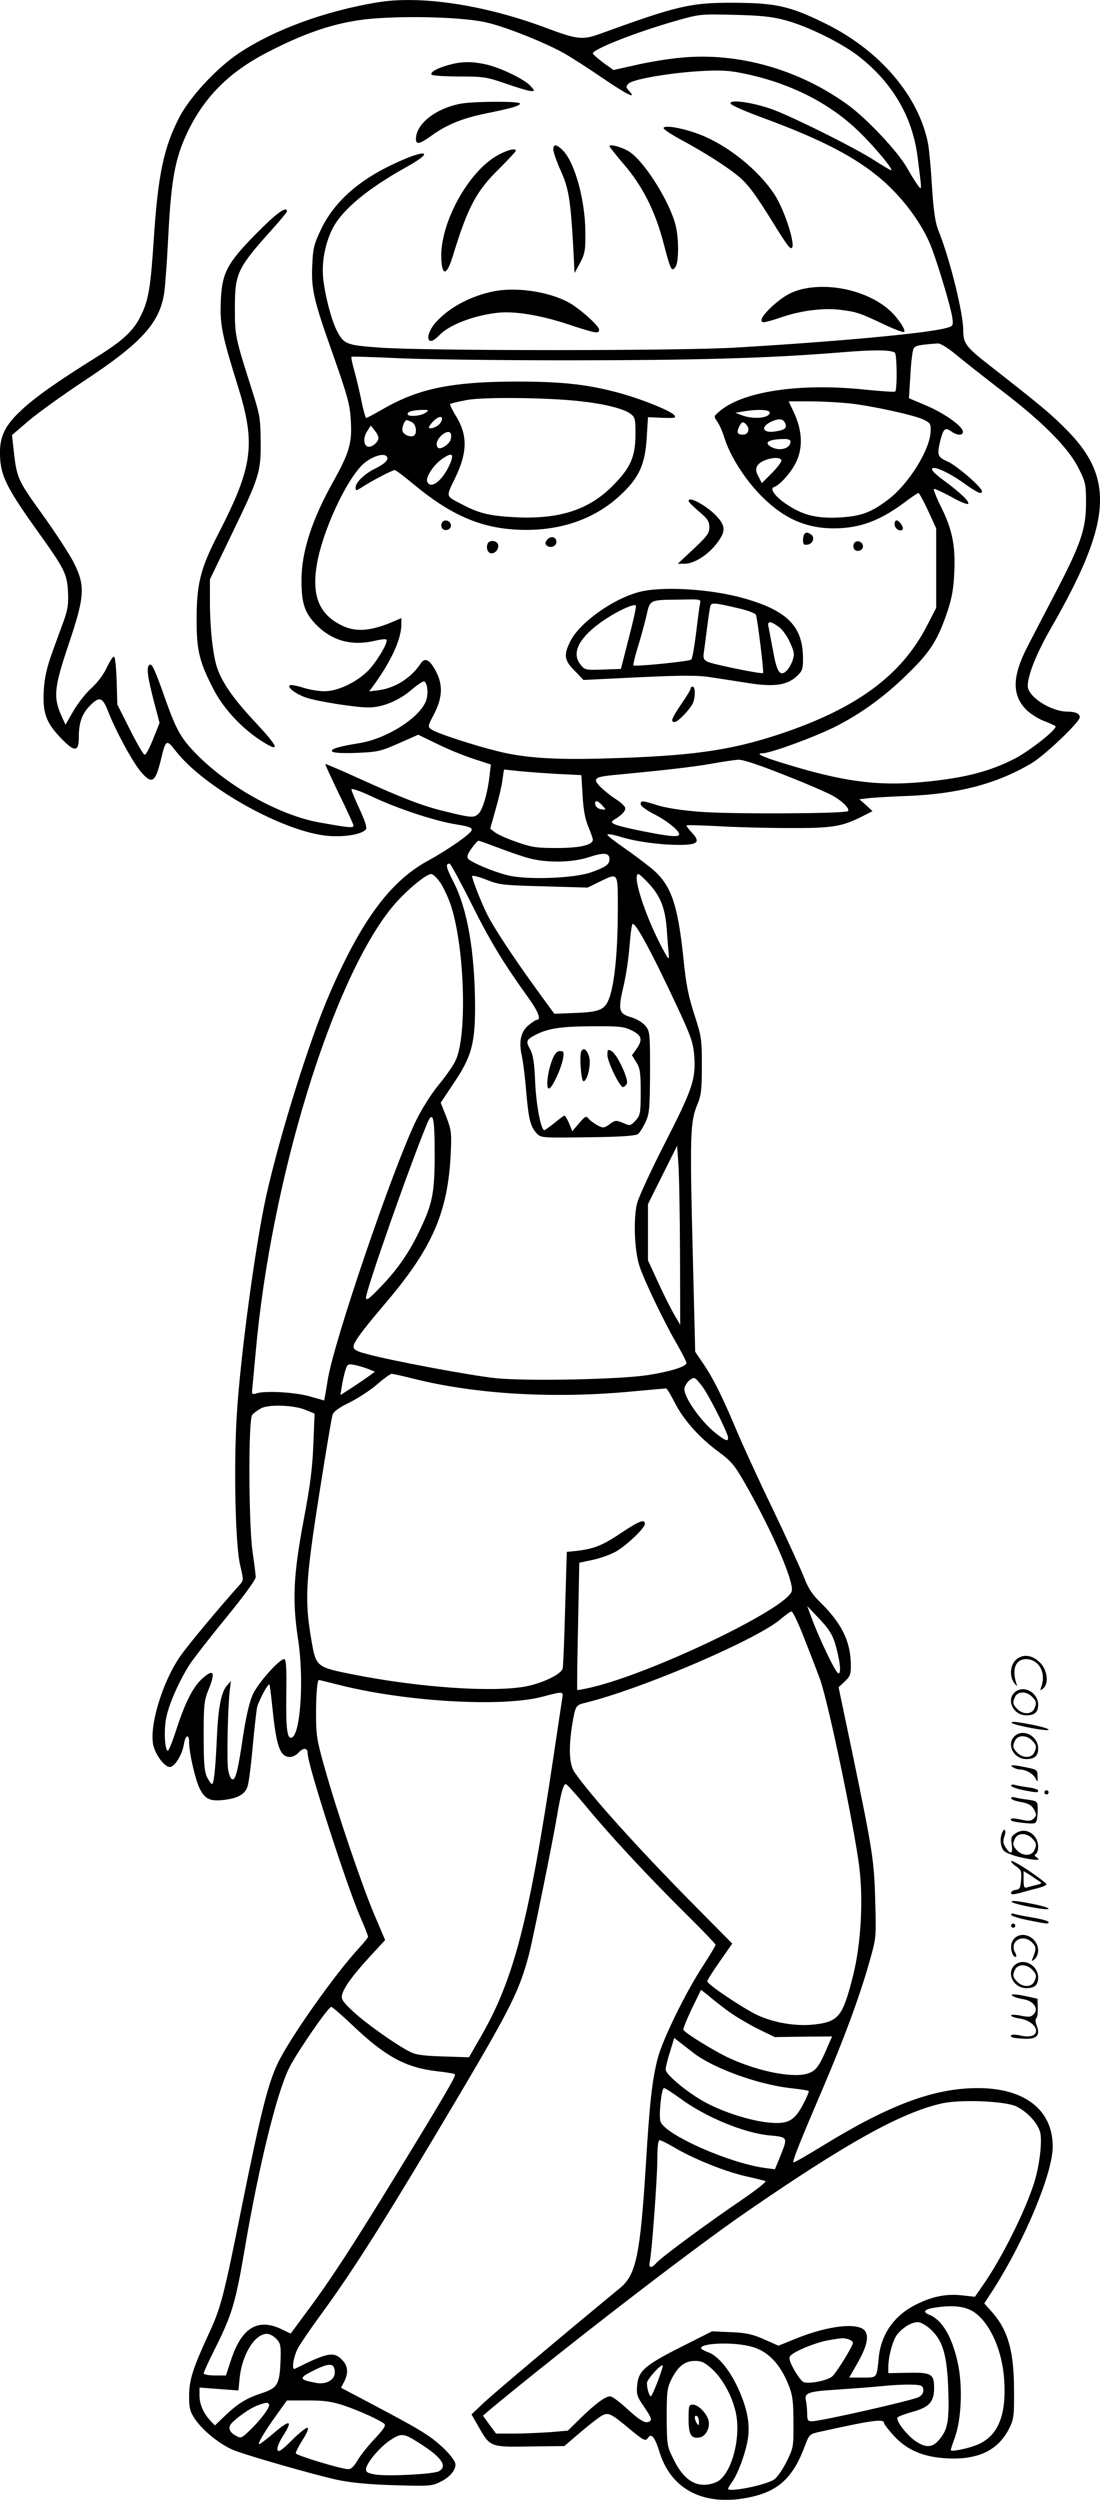
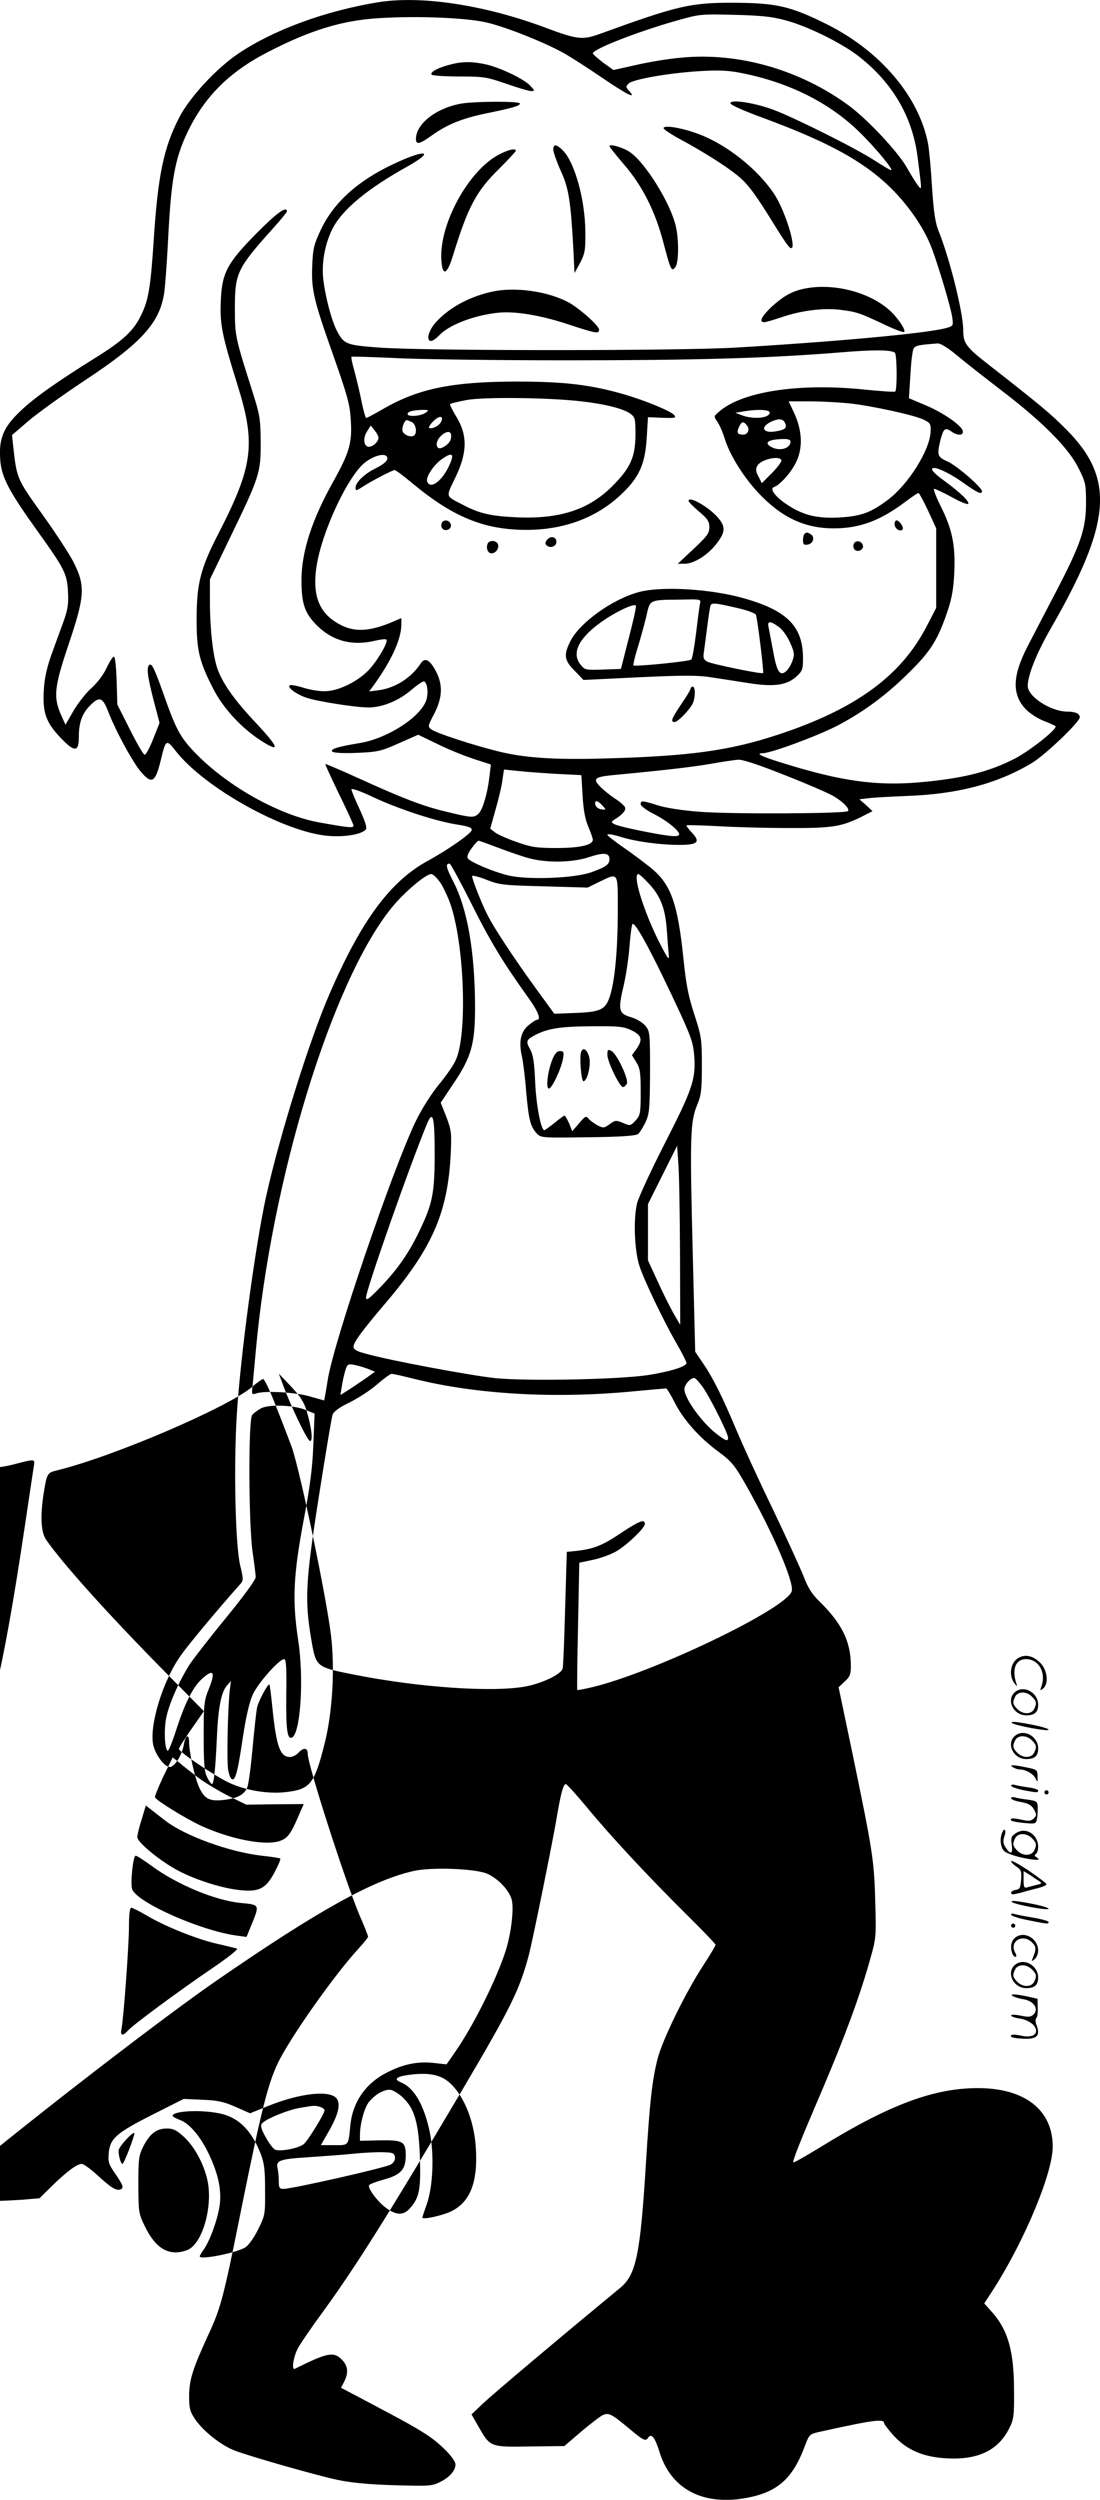
<svg xmlns="http://www.w3.org/2000/svg" version="1.0" viewBox="0 0 528.588 1200.438" preserveAspectRatio="xMidYMid meet">
  <g transform="translate(-0.127,1200.728) scale(0.1,-0.1)" fill="#000000" stroke="none">
-     <path d="M1815 11996 c-253 -42 -498 -132 -667 -245 -107 -72 -234 -209 -285 -307 -75 -145 -103 -278 -123 -589 -15 -228 -25 -289 -61 -362 -35 -73 -85 -120 -213 -200 -196 -122 -304 -199 -369 -262 -82 -78 -103 -134 -94 -239 8 -81 43 -146 179 -336 130 -181 142 -205 146 -292 3 -56 -1 -84 -21 -140 -14 -38 -40 -109 -58 -159 -22 -61 -34 -115 -37 -168 -7 -110 9 -157 78 -230 69 -73 90 -73 90 0 0 69 15 112 52 150 46 48 62 43 88 -24 39 -100 120 -248 160 -294 50 -58 67 -49 92 50 26 109 28 110 72 54 138 -179 528 -395 738 -410 79 -6 158 8 177 31 7 8 -3 39 -29 96 -22 47 -40 90 -40 97 0 6 45 -9 103 -37 124 -58 301 -116 403 -132 57 -9 74 -15 72 -27 -3 -17 -113 -94 -212 -148 -180 -99 -318 -285 -471 -638 -96 -220 -239 -677 -305 -973 -52 -238 -124 -769 -141 -1051 -15 -245 -7 -620 16 -719 17 -71 17 -74 -2 -95 -95 -106 -245 -285 -284 -341 -88 -124 -154 -346 -130 -434 15 -53 61 -108 84 -99 24 9 55 63 62 109 8 45 25 51 25 8 0 -50 30 -181 51 -222 26 -51 50 -62 118 -54 64 8 98 26 111 62 6 14 17 98 25 187 8 89 18 176 21 192 6 32 53 119 60 113 2 -3 8 -51 14 -109 19 -189 37 -239 85 -239 12 0 30 9 40 20 25 27 45 25 45 -5 0 -53 183 -620 251 -780 22 -49 39 -94 39 -98 0 -4 -20 -29 -44 -55 -118 -128 -334 -434 -391 -555 -46 -97 -80 -232 -170 -677 -91 -454 -102 -495 -167 -634 -71 -155 -88 -209 -88 -286 0 -57 4 -73 28 -109 39 -58 126 -127 192 -152 77 -29 378 -115 491 -140 67 -14 146 -22 274 -26 170 -5 183 -4 222 16 45 22 73 55 73 83 0 25 -64 93 -130 138 -54 36 -96 60 -312 174 l-108 57 15 29 c22 42 18 77 -10 105 -40 41 -68 36 -227 -43 -17 -8 -7 58 15 99 13 24 67 103 121 176 156 215 309 457 662 1053 243 411 283 493 328 665 19 75 109 518 131 645 20 121 33 170 45 170 5 0 50 -50 100 -110 112 -136 293 -331 479 -515 78 -77 141 -143 141 -147 0 -4 -27 -49 -60 -100 -87 -133 -197 -360 -219 -448 -26 -102 -38 -210 -56 -505 -27 -435 -47 -531 -123 -594 -289 -238 -608 -507 -656 -552 l-59 -56 31 -54 c59 -104 57 -103 249 -100 l166 2 76 65 c42 36 89 72 104 81 33 17 43 12 140 -69 60 -50 71 -55 82 -38 16 25 33 4 55 -66 53 -174 199 -256 401 -225 162 26 238 90 299 255 20 53 22 55 73 66 262 58 307 63 307 40 0 -4 20 -30 44 -57 64 -71 144 -105 257 -111 152 -8 248 39 301 146 21 42 23 60 22 182 0 189 -30 291 -109 378 l-34 38 48 74 c149 235 281 553 281 679 0 176 -134 281 -360 281 -211 0 -425 -80 -749 -279 -73 -45 -135 -80 -137 -78 -6 6 31 98 144 362 101 237 175 437 222 604 32 113 32 114 27 290 -5 197 -13 243 -111 716 l-65 310 29 27 c25 23 30 34 30 75 0 116 -42 203 -149 308 -38 37 -57 67 -77 120 -15 38 -82 185 -149 325 -68 140 -146 311 -175 380 -66 157 -112 250 -160 320 l-38 56 -12 482 c-14 547 -12 623 21 702 20 48 23 72 23 190 0 128 -2 140 -36 245 -28 86 -40 144 -52 265 -28 269 -60 360 -155 438 -32 26 -92 71 -134 100 -42 29 -77 56 -77 61 0 5 26 1 59 -9 75 -24 193 -40 287 -40 89 0 103 14 59 60 -16 17 -27 32 -24 34 2 2 69 0 149 -4 80 -5 233 -9 341 -9 210 -1 254 6 354 56 l49 25 -31 29 -32 28 42 5 c23 3 107 8 187 11 244 9 431 58 598 157 63 37 232 198 232 221 0 17 -21 27 -59 27 -80 0 -191 72 -191 123 0 52 42 157 111 277 292 507 309 719 75 954 -75 76 -123 116 -379 316 -104 81 -117 100 -117 161 0 84 -64 341 -118 476 -16 38 -24 91 -32 211 -5 88 -14 182 -19 209 -44 229 -233 450 -495 578 -168 83 -237 98 -436 99 -210 1 -270 -13 -645 -149 -86 -31 -109 -28 -267 31 -293 109 -597 154 -803 120z m1960 -86 c103 -27 262 -105 346 -168 165 -126 263 -290 289 -484 22 -173 22 -166 2 -141 -9 12 -33 50 -52 84 -42 75 -186 229 -278 298 -236 174 -534 259 -811 231 -58 -5 -155 -21 -214 -35 l-108 -24 -50 36 c-27 21 -49 40 -49 44 0 20 212 103 395 155 119 34 121 34 285 30 127 -3 184 -9 245 -26z m-1430 -12 c95 -23 274 -95 364 -145 36 -20 120 -74 187 -120 121 -82 166 -104 129 -63 -17 19 -17 22 -3 36 20 21 203 52 348 60 88 5 134 3 197 -10 226 -45 419 -142 560 -279 74 -71 171 -187 156 -187 -4 0 -39 21 -78 46 -87 57 -375 201 -484 243 -92 35 -217 54 -209 31 2 -8 74 -39 159 -70 279 -103 443 -188 567 -295 107 -92 200 -220 242 -333 33 -89 91 -283 97 -328 6 -42 5 -43 -33 -53 -97 -25 -519 -64 -1009 -93 -271 -16 -1490 -16 -1709 0 -163 12 -172 16 -207 83 -27 54 -57 172 -65 253 -7 78 10 165 45 235 48 93 169 193 364 301 131 74 83 82 -68 11 -174 -81 -290 -186 -352 -317 -32 -67 -38 -90 -41 -166 -6 -120 6 -170 100 -435 70 -199 81 -239 85 -315 7 -107 -7 -154 -83 -291 -103 -183 -154 -339 -154 -475 0 -114 15 -159 75 -219 76 -75 171 -99 281 -72 25 6 48 8 52 5 10 -10 -36 -91 -80 -141 -51 -57 -147 -106 -214 -107 -27 -1 -75 7 -106 17 -32 10 -61 15 -65 11 -11 -11 31 -42 80 -59 53 -18 236 -47 299 -47 67 0 145 32 207 85 29 25 57 43 61 40 17 -11 21 -64 7 -97 -34 -81 -189 -178 -317 -199 -104 -17 -144 -29 -132 -41 6 -6 51 -9 119 -6 100 4 115 8 201 46 l93 41 91 -44 c50 -25 129 -57 175 -72 l83 -27 -6 -51 c-10 -90 -34 -169 -55 -187 -22 -19 -34 -18 -164 14 -103 25 -202 63 -404 155 -90 41 -165 73 -166 71 -2 -2 28 -66 65 -143 38 -77 69 -145 70 -152 0 -13 -19 -11 -160 14 -191 33 -439 170 -595 329 -72 73 -96 115 -145 252 -55 156 -68 184 -80 177 -16 -10 -11 -52 19 -169 l29 -110 -31 -78 c-17 -43 -35 -77 -41 -75 -6 1 -38 56 -71 122 l-60 119 -3 110 c-2 61 -7 115 -12 119 -4 5 -19 -17 -34 -48 -15 -34 -44 -73 -73 -100 -27 -23 -66 -73 -88 -110 l-39 -68 -20 44 c-39 88 -35 134 34 339 80 237 82 284 24 399 -22 42 -90 146 -152 232 -119 166 -120 168 -137 321 l-6 56 78 67 c43 37 164 124 268 193 275 181 363 278 385 421 5 31 14 155 20 276 14 269 32 371 92 497 81 170 201 290 386 385 201 104 355 152 532 163 190 12 429 2 525 -22z m2252 -1595 c38 -32 134 -107 213 -168 198 -150 325 -278 373 -374 35 -69 37 -79 37 -168 0 -124 -24 -196 -142 -423 -50 -96 -113 -216 -139 -267 -75 -145 -76 -236 -3 -307 19 -18 56 -41 82 -51 26 -10 51 -21 55 -25 12 -11 -117 -114 -192 -154 -127 -66 -256 -98 -467 -116 -204 -17 -371 6 -648 92 -102 31 -137 48 -101 48 40 0 259 81 357 131 129 67 240 149 354 263 99 98 134 155 180 293 19 57 28 106 31 183 6 129 -10 207 -67 320 -22 44 -35 80 -30 80 6 0 44 -18 85 -40 40 -23 76 -37 79 -32 7 11 -41 56 -116 111 -54 39 -71 61 -48 61 23 0 86 -32 146 -75 61 -44 84 -54 84 -37 0 19 -122 124 -165 143 -50 22 -52 31 -34 105 14 53 22 60 51 40 30 -22 60 -21 56 1 -5 27 -96 90 -181 125 l-78 33 7 110 c3 61 10 118 15 127 8 16 22 19 116 26 13 1 48 -20 90 -55z m-296 11 c11 -6 12 -181 2 -187 -5 -3 -73 2 -153 10 -314 32 -590 -11 -697 -110 -22 -19 -22 -20 -4 -46 10 -14 26 -51 35 -81 25 -79 88 -180 159 -257 112 -120 224 -173 365 -173 123 0 221 36 339 124 33 25 64 46 68 46 3 0 24 -38 46 -85 l39 -85 0 -191 0 -191 -45 -87 c-124 -240 -342 -399 -716 -522 -234 -77 -424 -103 -834 -114 -244 -7 -389 3 -517 36 -120 30 -290 86 -313 103 -19 14 -19 15 13 76 39 77 42 136 10 200 -31 60 -55 73 -76 40 -45 -68 -121 -116 -199 -127 l-48 -6 18 24 c89 122 137 227 137 299 l0 29 -59 -25 c-91 -36 -157 -41 -217 -15 -114 51 -154 138 -132 286 25 170 155 446 238 505 42 30 86 41 99 26 13 -15 -6 -35 -59 -61 -48 -24 -90 -65 -90 -88 0 -18 1 -18 33 2 42 28 144 81 155 81 5 0 45 -30 88 -66 178 -148 321 -211 497 -220 200 -11 373 47 500 166 89 83 118 146 126 274 l6 100 69 -3 c61 -2 68 -1 57 13 -16 19 -136 69 -242 100 -161 46 -285 61 -519 61 -307 -1 -465 -33 -635 -130 -43 -25 -81 -45 -84 -45 -3 0 -14 37 -23 83 -9 45 -25 110 -34 144 -10 34 -16 64 -14 67 3 2 95 -1 205 -6 110 -6 484 -11 830 -11 617 0 971 10 1315 38 155 13 240 13 261 -1z m-1506 -234 c116 -13 203 -36 235 -59 23 -17 25 -24 25 -102 -1 -106 -24 -159 -110 -245 -113 -114 -253 -160 -460 -151 -126 6 -180 18 -261 61 -83 43 -81 34 -36 127 59 121 61 204 7 294 -20 32 -33 60 -31 62 2 3 37 11 78 19 83 16 399 12 553 -6z m1290 -10 c113 -13 309 -56 355 -78 32 -16 35 -20 33 -59 -4 -88 -107 -252 -204 -325 -85 -64 -131 -80 -239 -86 -109 -5 -175 13 -254 67 -51 35 -77 72 -56 79 29 10 81 68 106 118 34 69 31 151 -8 237 l-27 57 102 0 c56 0 143 -5 192 -10z m-2039 -45 c-22 -16 -86 -21 -86 -6 0 12 24 18 70 20 33 0 34 -1 16 -14z m1654 1 c0 -26 -75 -34 -131 -14 l-34 13 35 6 c67 12 130 10 130 -5z m-1580 -46 c-10 -19 -47 -36 -57 -27 -3 3 7 18 21 32 29 29 52 26 36 -5z m1655 -7 c8 -22 -3 -30 -45 -37 -66 -12 -78 23 -17 49 35 14 53 11 62 -12z m-1794 7 c20 -11 26 -54 9 -65 -15 -9 -47 3 -54 21 -6 15 9 54 20 54 3 0 14 -5 25 -10z m1609 -15 c16 -19 6 -45 -18 -45 -27 0 -32 9 -20 36 13 28 21 30 38 9z m-1770 -60 c0 -20 -30 -46 -49 -43 -23 4 -26 44 -5 75 l17 27 18 -23 c11 -13 19 -29 19 -36z m347 -8 c-6 -23 -49 -51 -61 -40 -14 14 -4 43 21 63 31 24 49 14 40 -23z m1633 -10 c0 -33 -50 -48 -91 -27 -39 21 -18 37 54 39 24 1 37 -3 37 -12z m-1635 -104 c-34 -82 -95 -130 -111 -88 -8 21 32 82 74 110 45 31 56 24 37 -22z m1591 16 c4 -6 -16 -33 -44 -62 l-50 -50 -16 32 c-13 23 -14 36 -6 51 16 30 102 51 116 29z m19 -1515 c105 -41 208 -86 230 -99 47 -27 81 -62 71 -73 -13 -12 -561 -15 -711 -3 -84 6 -165 19 -203 31 -76 24 -82 24 -82 5 0 -8 27 -28 60 -45 68 -34 133 -87 124 -102 -7 -12 -58 -6 -200 23 -114 24 -138 34 -113 49 39 23 60 46 54 60 -3 8 -24 27 -48 42 -23 15 -55 41 -72 58 -36 38 -27 46 60 55 245 23 384 39 470 54 55 10 116 19 135 20 22 1 105 -27 225 -75z m-1100 7 l120 -6 6 -100 c4 -71 13 -115 28 -149 11 -27 21 -54 21 -61 0 -26 -63 -40 -175 -40 -96 0 -121 4 -191 29 -44 15 -91 36 -104 46 l-23 18 26 93 c15 52 30 116 33 143 l7 48 66 -7 c36 -4 120 -10 186 -14z m221 -152 c19 -21 19 -21 -6 -18 -14 2 -26 12 -28 22 -5 23 11 22 34 -4z m-497 -204 c50 -19 116 -42 148 -50 85 -22 205 -20 284 6 72 24 99 21 99 -9 0 -26 -17 -38 -86 -63 -83 -30 -312 -38 -403 -15 -72 18 -175 62 -191 80 -6 9 -1 24 17 49 14 20 30 37 34 37 4 0 48 -16 98 -35z m-135 -262 c91 -183 153 -285 269 -447 53 -72 71 -116 48 -116 -5 0 -23 -12 -40 -26 -37 -31 -48 -78 -32 -148 6 -28 16 -106 21 -174 12 -132 20 -165 51 -198 20 -21 26 -21 246 -18 164 2 229 7 241 16 8 7 24 33 36 58 18 40 20 65 21 240 0 189 -1 195 -23 222 -14 16 -44 34 -70 41 -58 17 -62 33 -33 155 11 48 23 130 27 182 4 52 10 101 14 109 11 20 101 -149 233 -434 52 -114 60 -140 65 -206 6 -106 -10 -154 -143 -414 -63 -123 -121 -249 -131 -281 -20 -71 -15 -234 11 -309 23 -69 115 -261 175 -365 28 -48 50 -92 50 -98 0 -17 -77 -41 -185 -58 -137 -21 -575 -30 -731 -15 -117 12 -515 86 -626 118 -43 11 -58 20 -58 34 0 20 42 77 150 204 228 267 303 438 317 720 5 102 3 115 -21 179 l-27 68 60 90 c89 131 106 194 105 383 -2 257 -37 458 -104 588 -36 70 -39 87 -18 87 4 0 50 -84 102 -187z m-143 90 c16 -27 39 -77 50 -113 63 -205 75 -611 21 -732 -10 -24 -47 -77 -81 -118 -37 -45 -82 -116 -111 -175 -113 -234 -397 -1067 -424 -1245 -4 -25 -9 -57 -12 -72 l-5 -26 -67 19 c-70 21 -219 29 -259 15 -22 -7 -23 -5 -18 36 2 24 9 97 15 163 74 827 366 1779 653 2133 59 73 164 162 190 162 10 0 30 -20 48 -47z m494 -12 l210 -6 57 28 c92 44 88 50 88 -135 0 -183 -13 -328 -35 -405 -22 -74 -43 -85 -168 -90 l-102 -4 -86 118 c-106 146 -203 292 -236 358 -27 53 -73 169 -73 185 0 5 30 -2 68 -17 63 -25 80 -27 277 -32z m508 9 c55 -61 76 -119 83 -225 3 -44 7 -96 9 -115 3 -28 -6 -15 -46 63 -76 151 -130 327 -100 327 5 0 29 -23 54 -50z m-86 -701 c49 -24 54 -45 22 -90 l-21 -29 21 -34 c18 -28 21 -49 21 -143 0 -103 -2 -112 -25 -137 -24 -26 -26 -26 -60 -11 -34 14 -38 13 -64 -6 -26 -19 -31 -20 -58 -6 -16 9 -36 23 -43 32 -12 15 -17 13 -46 -22 l-33 -38 -15 38 c-9 20 -19 37 -22 37 -3 0 -25 -16 -48 -35 -24 -19 -46 -35 -49 -35 -16 0 -39 118 -44 230 -4 97 -10 132 -24 158 -22 39 -19 46 24 69 62 32 122 41 271 42 132 1 155 -1 193 -20z m-947 -594 c0 -184 -10 -237 -70 -362 -51 -109 -108 -191 -191 -277 -54 -56 -68 -67 -69 -50 0 36 211 637 295 839 27 62 35 27 35 -150z m1179 -475 l1 -345 -32 55 c-17 30 -52 100 -77 155 l-46 100 0 135 0 135 70 140 70 140 6 -85 c4 -47 7 -240 8 -430z m-1500 -556 l34 -14 -39 -28 c-21 -15 -59 -40 -83 -56 l-44 -28 7 43 c4 24 11 58 17 76 9 29 13 32 42 26 18 -3 47 -12 66 -19z m226 -49 c293 -73 667 -95 1040 -60 88 8 163 15 167 15 4 0 23 -31 42 -69 42 -82 117 -167 211 -236 63 -47 77 -64 133 -163 127 -224 229 -461 218 -505 -20 -83 -671 -395 -964 -463 -35 -8 -66 -14 -67 -12 -1 2 0 140 4 307 l6 304 62 13 c35 7 86 25 113 40 49 27 140 113 140 133 0 25 -25 16 -114 -43 -93 -63 -136 -79 -231 -88 l-30 -3 -8 -270 c-4 -148 -9 -279 -12 -290 -6 -27 -95 -70 -176 -86 -161 -30 -517 -5 -829 57 -181 36 -180 36 -203 169 -32 189 -28 275 37 689 32 203 61 379 66 391 6 15 34 35 82 58 40 20 99 58 131 86 32 28 64 51 70 51 7 0 57 -11 112 -25z m1391 -50 c41 -65 114 -213 114 -232 0 -19 -11 -16 -57 20 -69 53 -153 170 -153 213 0 21 28 54 47 54 7 0 29 -25 49 -55z m-1912 -100 l39 -16 -6 -147 c-4 -112 -15 -199 -47 -367 -49 -262 -55 -383 -26 -573 29 -189 11 -455 -31 -469 -22 -8 -28 43 -26 210 2 128 -1 167 -10 167 -24 0 -126 -115 -151 -170 -16 -35 -32 -105 -46 -195 -25 -170 -37 -218 -53 -212 -7 2 -15 21 -19 43 -8 39 -2 311 8 389 l5 40 -20 -23 c-26 -30 -41 -104 -47 -237 -7 -162 -15 -235 -24 -235 -4 0 -15 15 -24 34 -13 27 -16 68 -16 198 0 154 2 169 26 228 31 78 21 94 -30 49 -46 -40 -83 -112 -127 -246 -18 -57 -37 -103 -41 -103 -14 0 -20 91 -9 152 11 66 61 179 114 263 18 27 96 128 175 224 85 104 142 182 142 195 0 11 -7 66 -15 121 -19 132 -21 633 -2 657 6 9 26 23 42 32 38 21 163 16 219 -9z m2539 -1116 c25 -84 33 -153 16 -147 -14 5 -97 179 -131 275 l-18 48 58 -61 c43 -45 62 -74 75 -115z m-144 13 c30 -75 63 -162 74 -192 42 -123 165 -714 188 -903 19 -159 7 -367 -30 -515 -50 -200 -70 -224 -191 -237 -86 -9 -190 9 -268 45 -70 33 -242 148 -242 163 0 5 27 48 60 95 l60 86 -198 200 c-268 272 -484 513 -560 623 -25 36 -29 113 -12 223 16 96 17 99 63 110 277 68 832 307 942 404 22 19 45 35 50 35 6 0 35 -61 64 -137z m-2238 -216 c319 -81 787 -108 979 -56 94 25 98 25 94 -2 -2 -13 -22 -144 -44 -293 -116 -776 -189 -1059 -343 -1329 l-62 -108 -125 4 c-96 3 -133 8 -160 23 -70 36 -209 135 -270 191 -52 49 -60 61 -55 82 9 36 53 96 135 185 l72 78 -52 122 c-59 139 -179 492 -239 706 -37 131 -41 154 -41 260 0 96 6 161 14 161 1 0 45 -11 97 -24z m1863 -1562 c32 -24 97 -63 144 -87 l86 -42 138 2 138 1 -14 -31 c-45 -107 -60 -130 -95 -144 -67 -28 -235 3 -383 70 -70 32 -212 119 -223 137 -2 4 16 49 40 100 l45 92 33 -26 c17 -15 58 -47 91 -72z m-1799 -72 c157 -150 256 -204 406 -221 44 -5 83 -11 86 -15 7 -6 -47 -99 -281 -481 -212 -346 -321 -513 -429 -657 l-79 -107 -37 18 c-119 60 -199 13 -251 -149 l-23 -70 -53 0 c-30 0 -54 5 -54 10 0 6 26 63 59 128 76 152 95 215 137 462 69 408 157 765 217 881 40 78 186 289 200 289 5 0 51 -40 102 -88z m1640 -134 c95 -73 307 -150 463 -168 46 -5 87 -11 89 -14 3 -3 -10 -33 -28 -67 -42 -78 -73 -94 -168 -84 -85 9 -208 48 -292 92 -84 43 -199 137 -199 162 0 10 9 49 21 85 l20 67 27 -21 c15 -12 45 -35 67 -52z m-66 -217 c122 -90 306 -166 428 -178 90 -8 90 -9 57 -92 l-29 -71 -45 6 c-175 23 -485 161 -505 224 -9 30 5 160 17 160 6 0 40 -22 77 -49z m1618 -40 c54 -27 103 -82 113 -125 10 -46 -4 -162 -30 -243 -44 -138 -157 -363 -243 -486 l-41 -59 -64 7 c-75 8 -144 -6 -222 -46 -102 -51 -165 -142 -176 -252 -10 -102 -7 -97 -78 -97 l-64 0 39 68 c45 79 57 128 37 156 -32 42 -177 26 -332 -37 l-84 -34 -68 30 c-56 25 -86 32 -160 35 l-91 4 -149 -75 c-174 -88 -205 -115 -211 -184 -4 -43 -1 -54 31 -100 39 -57 43 -69 24 -76 -20 -7 -47 11 -111 70 -32 29 -65 53 -74 53 -22 0 -70 -35 -141 -104 l-62 -61 -83 -7 c-45 -3 -122 -7 -172 -7 l-90 0 -32 43 -31 43 41 35 c355 294 968 767 1229 946 478 329 737 473 933 518 89 21 311 12 362 -15z m-1644 -197 c92 -54 231 -110 332 -135 50 -11 96 -23 104 -25 8 -3 -46 -45 -118 -94 -162 -110 -380 -271 -405 -299 -26 -29 -39 -26 -32 7 10 48 36 401 36 493 0 57 4 89 11 89 6 0 38 -16 72 -36z m1445 -794 c75 -56 131 -186 139 -325 10 -164 -28 -260 -121 -304 -43 -20 -136 -40 -136 -29 0 3 9 31 21 64 30 86 36 236 15 344 -27 131 -75 215 -138 241 -40 16 -23 30 49 38 79 9 132 0 171 -29z m-210 -83 c55 -53 74 -122 80 -283 5 -154 -2 -194 -45 -244 -31 -37 -64 -39 -114 -4 -41 28 -94 98 -85 112 3 5 35 17 71 27 81 22 105 48 105 115 0 68 -13 75 -127 73 l-93 -2 0 29 c0 52 21 128 42 156 32 40 79 65 108 59 14 -4 40 -20 58 -38z m-3149 -41 c21 -22 23 -32 20 -114 -5 -106 -15 -123 -93 -148 -70 -23 -112 -49 -172 -106 l-50 -48 -21 22 c-34 36 -53 80 -53 121 l0 39 93 -7 94 -7 6 61 c12 113 73 211 131 211 12 0 33 -11 45 -24z m2749 -2 c12 -4 22 -11 22 -17 0 -15 -78 -142 -99 -161 -23 -21 -117 -39 -140 -27 -9 5 -30 33 -45 61 -21 38 -25 54 -17 64 18 22 124 65 182 75 72 12 71 12 97 5z m-468 -35 c81 -21 140 -82 182 -188 18 -46 22 -77 22 -176 1 -116 0 -122 -32 -187 -18 -37 -45 -76 -60 -87 -38 -27 -222 -64 -222 -45 0 3 9 19 20 34 31 44 70 155 77 220 7 71 -9 143 -52 235 -41 87 -95 150 -140 166 -19 7 -35 16 -35 20 0 25 153 31 240 8z m-185 -110 c54 -50 102 -143 115 -223 19 -117 -24 -272 -87 -313 -15 -10 -46 -18 -68 -18 -59 0 -106 39 -147 122 -32 65 -32 69 -33 202 0 123 2 141 23 183 31 62 64 88 114 88 31 0 47 -8 83 -41z m-1815 -15 c0 -35 -41 -58 -87 -50 -90 16 -90 24 0 67 66 31 87 27 87 -17z m1552 -42 c-15 -39 -30 -72 -33 -72 -8 0 -19 37 -19 64 0 17 68 92 76 84 2 -2 -9 -36 -24 -76z m1276 -39 c2 -14 -5 -27 -20 -36 -23 -15 -474 -117 -515 -117 -20 0 -23 5 -23 38 0 20 -3 46 -5 57 -11 42 7 48 147 57 73 5 171 12 218 17 47 5 110 8 140 7 48 -1 55 -4 58 -23z m-2782 -78 c73 -25 166 -67 192 -87 9 -8 -3 -26 -48 -74 -33 -35 -70 -82 -82 -104 -15 -26 -30 -40 -43 -40 -32 0 -248 65 -252 76 -2 5 13 34 32 64 21 33 31 56 24 59 -6 2 -40 -25 -75 -60 -48 -48 -65 -59 -69 -47 -4 9 7 37 24 64 52 81 38 86 -46 14 -32 -27 -62 -50 -66 -50 -10 0 27 63 87 146 l46 64 101 0 c81 0 115 -5 175 -25z m-362 6 c7 -11 -40 -75 -93 -125 -38 -37 -42 -39 -65 -26 -31 16 -40 38 -25 57 25 29 92 76 127 89 45 16 49 16 56 5z m721 -185 c108 -68 139 -112 95 -136 -26 -14 -241 -25 -303 -16 -36 6 -47 11 -47 25 0 28 64 105 116 140 54 35 64 35 139 -13z M2160 11696 c-59 -16 -92 -35 -85 -47 4 -5 63 -9 133 -9 119 0 133 -3 226 -35 55 -19 108 -35 119 -35 19 0 19 1 -4 26 -31 33 -149 89 -217 103 -66 14 -114 13 -172 -3z M2219 11510 c-121 -21 -219 -97 -219 -170 0 -29 18 -25 75 16 72 52 145 82 254 105 133 27 171 38 171 49 0 12 -213 11 -281 0z M3190 11392 c0 -6 39 -32 88 -58 107 -58 213 -125 269 -171 49 -40 84 -88 172 -230 34 -56 68 -107 76 -113 44 -37 -16 170 -75 258 -78 116 -223 232 -355 283 -79 31 -175 48 -175 31z M2660 11289 c0 -12 16 -57 35 -100 39 -85 48 -141 61 -369 l6 -124 27 49 c23 45 26 60 25 150 -1 153 -51 333 -108 390 -31 31 -46 32 -46 4z M2930 11305 c0 -4 32 -43 70 -88 89 -103 150 -225 189 -374 35 -133 39 -143 58 -118 16 22 17 130 2 195 -25 111 -147 307 -221 357 -34 23 -98 41 -98 28z M2399 11265 c-145 -75 -286 -331 -277 -502 4 -85 27 -78 56 17 72 235 112 310 225 420 42 42 77 80 77 83 0 14 -36 6 -81 -18z M1235 10888 c-145 -147 -168 -192 -173 -333 -4 -108 7 -161 82 -401 87 -279 73 -386 -92 -707 -88 -170 -106 -243 -106 -417 0 -146 13 -201 81 -332 47 -93 138 -190 231 -249 93 -59 84 -32 -29 89 -103 109 -160 191 -184 261 -21 63 -35 192 -35 321 l0 105 99 205 c138 285 146 307 145 455 -1 111 -4 129 -39 240 -85 267 -85 268 -85 407 0 163 12 188 180 375 39 43 70 81 70 85 0 28 -49 -7 -145 -104z M3857 10619 c-55 -13 -94 -36 -149 -86 -47 -45 -61 -73 -35 -73 8 0 46 11 87 25 91 31 197 44 275 35 81 -10 94 -14 207 -67 54 -26 101 -44 104 -40 10 9 -33 72 -72 106 -102 90 -280 132 -417 100z M2383 10610 c-114 -21 -220 -76 -287 -150 -36 -40 -49 -90 -23 -90 8 0 24 12 38 26 46 50 164 96 279 109 81 10 209 -11 344 -56 131 -43 146 -46 146 -25 0 17 -74 85 -131 122 -89 56 -250 84 -366 64z M3310 9602 c0 -5 23 -28 50 -51 42 -35 50 -48 50 -76 0 -28 -11 -43 -76 -104 l-76 -71 33 0 c45 0 112 42 154 97 43 56 44 82 4 127 -44 50 -139 104 -139 78z M2124 9495 c-4 -9 -2 -21 4 -27 15 -15 44 -1 40 19 -4 23 -36 29 -44 8z M4300 9491 c0 -22 25 -39 38 -27 8 8 -10 38 -26 44 -7 2 -12 -6 -12 -17z M3867 9443 c-4 -3 -7 -17 -7 -30 0 -20 5 -24 22 -21 26 3 37 36 16 49 -16 11 -23 11 -31 2z M2630 9415 c-9 -11 -10 -19 -3 -26 17 -17 48 -6 48 16 0 25 -28 31 -45 10z M2344 9395 c-8 -21 2 -45 19 -45 21 0 38 25 31 44 -8 20 -43 21 -50 1z M4104 9395 c-4 -9 -2 -21 4 -27 15 -15 44 -1 40 19 -4 23 -36 29 -44 8z M3071 9164 c-128 -34 -287 -149 -330 -238 -32 -64 -28 -91 22 -140 l42 -44 268 13 c216 10 284 10 350 -1 45 -7 126 -19 181 -28 118 -18 180 -9 226 34 27 25 30 34 30 85 0 153 -74 229 -280 288 -158 46 -399 61 -509 31z m294 -56 c-3 -13 -11 -76 -19 -142 -8 -65 -18 -122 -23 -126 -9 -9 -271 -35 -278 -28 -2 2 6 38 19 80 13 42 32 110 42 151 20 88 10 83 172 85 91 2 92 2 87 -20z m-343 -168 l-37 -145 -86 -3 c-85 -3 -88 -2 -109 25 -41 52 -11 120 88 194 68 52 176 104 179 87 2 -7 -14 -78 -35 -158z m516 149 c54 -12 93 -26 96 -35 7 -18 39 -275 34 -279 -6 -6 -246 43 -268 55 -18 10 -21 18 -16 48 3 20 10 75 16 122 6 47 13 91 15 98 6 16 19 15 123 -9z m204 -91 c17 -11 42 -45 55 -75 21 -46 23 -58 13 -87 -6 -18 -19 -41 -30 -51 -31 -28 -46 -5 -64 98 -10 50 -19 102 -22 115 -6 28 9 28 48 0z M3320 8701 c0 -6 -20 -39 -45 -75 -47 -70 -53 -86 -32 -86 15 0 69 55 86 87 14 27 15 83 1 83 -5 0 -10 -4 -10 -9z M2794 6957 c-9 -23 0 -142 11 -142 18 0 37 77 28 114 -9 37 -29 52 -39 28z M2920 6941 c0 -32 59 -154 75 -154 5 0 13 7 18 15 12 19 -46 143 -73 158 -18 10 -20 7 -20 -19z M2655 6918 c-22 -56 -32 -138 -16 -138 15 0 60 97 68 145 5 30 3 35 -15 35 -14 0 -25 -12 -37 -42z M3310 391 c0 -75 12 -95 52 -89 30 4 53 47 44 82 -9 35 -49 76 -76 76 -18 0 -20 -6 -20 -69z m50 -14 c0 -18 -2 -19 -10 -7 -13 20 -13 43 0 35 6 -3 10 -16 10 -28z M4887 4040 c-32 -25 -37 -83 -11 -116 14 -18 15 -18 7 6 -19 64 0 110 48 110 61 0 98 -63 75 -130 -8 -22 -7 -23 8 -11 27 22 21 85 -11 120 -38 40 -81 48 -116 21z M4883 3885 c-50 -35 -15 -115 50 -115 40 0 57 15 57 51 0 56 -64 94 -107 64z m77 -25 c23 -23 24 -33 10 -61 -14 -25 -54 -25 -80 1 -23 23 -24 33 -10 61 14 25 54 25 80 -1z M4863 3734 c11 -12 177 -43 177 -33 0 7 -63 23 -142 35 -25 4 -39 3 -35 -2z M4883 3675 c-50 -35 -15 -115 50 -115 40 0 57 15 57 51 0 56 -64 94 -107 64z m77 -25 c23 -23 24 -33 10 -61 -14 -25 -54 -25 -80 1 -23 23 -24 33 -10 61 14 25 54 25 80 -1z M4870 3520 c8 -5 23 -10 32 -10 29 0 65 -21 76 -44 9 -19 10 -18 9 11 0 30 -3 33 -49 42 -27 6 -57 11 -66 11 -15 0 -15 -2 -2 -10z M4860 3432 c0 -5 26 -14 57 -21 68 -13 73 -13 73 -2 0 5 -21 12 -47 15 -27 4 -56 9 -65 12 -10 3 -18 1 -18 -4z M5020 3400 c0 -5 5 -10 10 -10 6 0 10 5 10 10 0 6 -4 10 -10 10 -5 0 -10 -4 -10 -10z M4860 3372 c0 -6 21 -14 47 -18 36 -7 51 -15 63 -36 13 -25 13 -29 -1 -43 -13 -13 -24 -14 -60 -6 -41 9 -59 8 -47 -5 3 -3 31 -8 61 -11 53 -5 56 -4 61 18 3 13 4 38 4 56 -1 29 -4 32 -47 38 -25 3 -54 8 -63 11 -10 3 -18 1 -18 -4z M4816 3204 c-12 -30 -6 -71 12 -87 10 -9 49 -23 87 -31 68 -14 93 -13 66 3 -9 6 -10 11 -2 15 6 4 11 19 11 34 0 61 -60 98 -107 66 -22 -14 -25 -21 -20 -55 6 -45 -5 -50 -29 -14 -13 20 -14 31 -6 55 11 30 -1 44 -12 14z m144 -24 c23 -23 24 -33 10 -61 -14 -25 -54 -25 -80 1 -23 23 -24 33 -10 61 14 25 54 25 80 -1z M4860 3070 c0 -5 11 -17 25 -26 23 -15 26 -23 23 -63 -3 -39 -6 -46 -25 -49 -13 -2 -23 -8 -23 -13 0 -11 6 -11 50 0 19 6 54 15 78 21 23 6 42 14 42 19 0 4 -38 33 -85 65 -47 31 -85 52 -85 46z m133 -95 c17 -12 16 -13 -10 -19 -15 -4 -36 -9 -45 -12 -15 -5 -18 1 -18 36 l0 42 28 -17 c15 -10 35 -24 45 -30z M4863 2874 c11 -12 177 -43 177 -33 0 7 -63 23 -142 35 -25 4 -39 3 -35 -2z M4860 2812 c0 -5 37 -17 83 -26 95 -19 97 -19 97 -8 0 4 -34 14 -77 21 -42 7 -82 15 -90 18 -7 3 -13 1 -13 -5z M4860 2760 c0 -5 5 -10 10 -10 6 0 10 5 10 10 0 6 -4 10 -10 10 -5 0 -10 -4 -10 -10z M4883 2705 c-23 -16 -29 -47 -17 -79 3 -9 10 -16 15 -16 6 0 5 10 -2 21 -29 54 37 93 82 48 20 -20 21 -31 3 -74 -7 -18 -6 -18 9 -6 9 7 17 26 17 41 0 57 -64 95 -107 65z M4883 2575 c-50 -35 -15 -115 50 -115 40 0 57 15 57 51 0 56 -64 94 -107 64z m77 -25 c23 -23 24 -33 10 -61 -14 -25 -54 -25 -80 1 -23 23 -24 33 -10 61 14 25 54 25 80 -1z M4870 2421 c8 -5 32 -12 53 -15 47 -9 71 -47 45 -72 -13 -13 -24 -14 -62 -6 -25 5 -46 6 -46 1 0 -5 19 -12 42 -15 43 -7 78 -33 78 -59 0 -23 -29 -33 -73 -23 -22 5 -42 6 -45 3 -11 -10 6 -15 58 -18 64 -3 81 15 63 63 -7 18 -7 32 -2 36 5 3 8 25 7 49 l-1 44 -49 11 c-61 13 -90 13 -68 1z" />
+     <path d="M1815 11996 c-253 -42 -498 -132 -667 -245 -107 -72 -234 -209 -285 -307 -75 -145 -103 -278 -123 -589 -15 -228 -25 -289 -61 -362 -35 -73 -85 -120 -213 -200 -196 -122 -304 -199 -369 -262 -82 -78 -103 -134 -94 -239 8 -81 43 -146 179 -336 130 -181 142 -205 146 -292 3 -56 -1 -84 -21 -140 -14 -38 -40 -109 -58 -159 -22 -61 -34 -115 -37 -168 -7 -110 9 -157 78 -230 69 -73 90 -73 90 0 0 69 15 112 52 150 46 48 62 43 88 -24 39 -100 120 -248 160 -294 50 -58 67 -49 92 50 26 109 28 110 72 54 138 -179 528 -395 738 -410 79 -6 158 8 177 31 7 8 -3 39 -29 96 -22 47 -40 90 -40 97 0 6 45 -9 103 -37 124 -58 301 -116 403 -132 57 -9 74 -15 72 -27 -3 -17 -113 -94 -212 -148 -180 -99 -318 -285 -471 -638 -96 -220 -239 -677 -305 -973 -52 -238 -124 -769 -141 -1051 -15 -245 -7 -620 16 -719 17 -71 17 -74 -2 -95 -95 -106 -245 -285 -284 -341 -88 -124 -154 -346 -130 -434 15 -53 61 -108 84 -99 24 9 55 63 62 109 8 45 25 51 25 8 0 -50 30 -181 51 -222 26 -51 50 -62 118 -54 64 8 98 26 111 62 6 14 17 98 25 187 8 89 18 176 21 192 6 32 53 119 60 113 2 -3 8 -51 14 -109 19 -189 37 -239 85 -239 12 0 30 9 40 20 25 27 45 25 45 -5 0 -53 183 -620 251 -780 22 -49 39 -94 39 -98 0 -4 -20 -29 -44 -55 -118 -128 -334 -434 -391 -555 -46 -97 -80 -232 -170 -677 -91 -454 -102 -495 -167 -634 -71 -155 -88 -209 -88 -286 0 -57 4 -73 28 -109 39 -58 126 -127 192 -152 77 -29 378 -115 491 -140 67 -14 146 -22 274 -26 170 -5 183 -4 222 16 45 22 73 55 73 83 0 25 -64 93 -130 138 -54 36 -96 60 -312 174 l-108 57 15 29 c22 42 18 77 -10 105 -40 41 -68 36 -227 -43 -17 -8 -7 58 15 99 13 24 67 103 121 176 156 215 309 457 662 1053 243 411 283 493 328 665 19 75 109 518 131 645 20 121 33 170 45 170 5 0 50 -50 100 -110 112 -136 293 -331 479 -515 78 -77 141 -143 141 -147 0 -4 -27 -49 -60 -100 -87 -133 -197 -360 -219 -448 -26 -102 -38 -210 -56 -505 -27 -435 -47 -531 -123 -594 -289 -238 -608 -507 -656 -552 l-59 -56 31 -54 c59 -104 57 -103 249 -100 l166 2 76 65 c42 36 89 72 104 81 33 17 43 12 140 -69 60 -50 71 -55 82 -38 16 25 33 4 55 -66 53 -174 199 -256 401 -225 162 26 238 90 299 255 20 53 22 55 73 66 262 58 307 63 307 40 0 -4 20 -30 44 -57 64 -71 144 -105 257 -111 152 -8 248 39 301 146 21 42 23 60 22 182 0 189 -30 291 -109 378 l-34 38 48 74 c149 235 281 553 281 679 0 176 -134 281 -360 281 -211 0 -425 -80 -749 -279 -73 -45 -135 -80 -137 -78 -6 6 31 98 144 362 101 237 175 437 222 604 32 113 32 114 27 290 -5 197 -13 243 -111 716 l-65 310 29 27 c25 23 30 34 30 75 0 116 -42 203 -149 308 -38 37 -57 67 -77 120 -15 38 -82 185 -149 325 -68 140 -146 311 -175 380 -66 157 -112 250 -160 320 l-38 56 -12 482 c-14 547 -12 623 21 702 20 48 23 72 23 190 0 128 -2 140 -36 245 -28 86 -40 144 -52 265 -28 269 -60 360 -155 438 -32 26 -92 71 -134 100 -42 29 -77 56 -77 61 0 5 26 1 59 -9 75 -24 193 -40 287 -40 89 0 103 14 59 60 -16 17 -27 32 -24 34 2 2 69 0 149 -4 80 -5 233 -9 341 -9 210 -1 254 6 354 56 l49 25 -31 29 -32 28 42 5 c23 3 107 8 187 11 244 9 431 58 598 157 63 37 232 198 232 221 0 17 -21 27 -59 27 -80 0 -191 72 -191 123 0 52 42 157 111 277 292 507 309 719 75 954 -75 76 -123 116 -379 316 -104 81 -117 100 -117 161 0 84 -64 341 -118 476 -16 38 -24 91 -32 211 -5 88 -14 182 -19 209 -44 229 -233 450 -495 578 -168 83 -237 98 -436 99 -210 1 -270 -13 -645 -149 -86 -31 -109 -28 -267 31 -293 109 -597 154 -803 120z m1960 -86 c103 -27 262 -105 346 -168 165 -126 263 -290 289 -484 22 -173 22 -166 2 -141 -9 12 -33 50 -52 84 -42 75 -186 229 -278 298 -236 174 -534 259 -811 231 -58 -5 -155 -21 -214 -35 l-108 -24 -50 36 c-27 21 -49 40 -49 44 0 20 212 103 395 155 119 34 121 34 285 30 127 -3 184 -9 245 -26z m-1430 -12 c95 -23 274 -95 364 -145 36 -20 120 -74 187 -120 121 -82 166 -104 129 -63 -17 19 -17 22 -3 36 20 21 203 52 348 60 88 5 134 3 197 -10 226 -45 419 -142 560 -279 74 -71 171 -187 156 -187 -4 0 -39 21 -78 46 -87 57 -375 201 -484 243 -92 35 -217 54 -209 31 2 -8 74 -39 159 -70 279 -103 443 -188 567 -295 107 -92 200 -220 242 -333 33 -89 91 -283 97 -328 6 -42 5 -43 -33 -53 -97 -25 -519 -64 -1009 -93 -271 -16 -1490 -16 -1709 0 -163 12 -172 16 -207 83 -27 54 -57 172 -65 253 -7 78 10 165 45 235 48 93 169 193 364 301 131 74 83 82 -68 11 -174 -81 -290 -186 -352 -317 -32 -67 -38 -90 -41 -166 -6 -120 6 -170 100 -435 70 -199 81 -239 85 -315 7 -107 -7 -154 -83 -291 -103 -183 -154 -339 -154 -475 0 -114 15 -159 75 -219 76 -75 171 -99 281 -72 25 6 48 8 52 5 10 -10 -36 -91 -80 -141 -51 -57 -147 -106 -214 -107 -27 -1 -75 7 -106 17 -32 10 -61 15 -65 11 -11 -11 31 -42 80 -59 53 -18 236 -47 299 -47 67 0 145 32 207 85 29 25 57 43 61 40 17 -11 21 -64 7 -97 -34 -81 -189 -178 -317 -199 -104 -17 -144 -29 -132 -41 6 -6 51 -9 119 -6 100 4 115 8 201 46 l93 41 91 -44 c50 -25 129 -57 175 -72 l83 -27 -6 -51 c-10 -90 -34 -169 -55 -187 -22 -19 -34 -18 -164 14 -103 25 -202 63 -404 155 -90 41 -165 73 -166 71 -2 -2 28 -66 65 -143 38 -77 69 -145 70 -152 0 -13 -19 -11 -160 14 -191 33 -439 170 -595 329 -72 73 -96 115 -145 252 -55 156 -68 184 -80 177 -16 -10 -11 -52 19 -169 l29 -110 -31 -78 c-17 -43 -35 -77 -41 -75 -6 1 -38 56 -71 122 l-60 119 -3 110 c-2 61 -7 115 -12 119 -4 5 -19 -17 -34 -48 -15 -34 -44 -73 -73 -100 -27 -23 -66 -73 -88 -110 l-39 -68 -20 44 c-39 88 -35 134 34 339 80 237 82 284 24 399 -22 42 -90 146 -152 232 -119 166 -120 168 -137 321 l-6 56 78 67 c43 37 164 124 268 193 275 181 363 278 385 421 5 31 14 155 20 276 14 269 32 371 92 497 81 170 201 290 386 385 201 104 355 152 532 163 190 12 429 2 525 -22z m2252 -1595 c38 -32 134 -107 213 -168 198 -150 325 -278 373 -374 35 -69 37 -79 37 -168 0 -124 -24 -196 -142 -423 -50 -96 -113 -216 -139 -267 -75 -145 -76 -236 -3 -307 19 -18 56 -41 82 -51 26 -10 51 -21 55 -25 12 -11 -117 -114 -192 -154 -127 -66 -256 -98 -467 -116 -204 -17 -371 6 -648 92 -102 31 -137 48 -101 48 40 0 259 81 357 131 129 67 240 149 354 263 99 98 134 155 180 293 19 57 28 106 31 183 6 129 -10 207 -67 320 -22 44 -35 80 -30 80 6 0 44 -18 85 -40 40 -23 76 -37 79 -32 7 11 -41 56 -116 111 -54 39 -71 61 -48 61 23 0 86 -32 146 -75 61 -44 84 -54 84 -37 0 19 -122 124 -165 143 -50 22 -52 31 -34 105 14 53 22 60 51 40 30 -22 60 -21 56 1 -5 27 -96 90 -181 125 l-78 33 7 110 c3 61 10 118 15 127 8 16 22 19 116 26 13 1 48 -20 90 -55z m-296 11 c11 -6 12 -181 2 -187 -5 -3 -73 2 -153 10 -314 32 -590 -11 -697 -110 -22 -19 -22 -20 -4 -46 10 -14 26 -51 35 -81 25 -79 88 -180 159 -257 112 -120 224 -173 365 -173 123 0 221 36 339 124 33 25 64 46 68 46 3 0 24 -38 46 -85 l39 -85 0 -191 0 -191 -45 -87 c-124 -240 -342 -399 -716 -522 -234 -77 -424 -103 -834 -114 -244 -7 -389 3 -517 36 -120 30 -290 86 -313 103 -19 14 -19 15 13 76 39 77 42 136 10 200 -31 60 -55 73 -76 40 -45 -68 -121 -116 -199 -127 l-48 -6 18 24 c89 122 137 227 137 299 l0 29 -59 -25 c-91 -36 -157 -41 -217 -15 -114 51 -154 138 -132 286 25 170 155 446 238 505 42 30 86 41 99 26 13 -15 -6 -35 -59 -61 -48 -24 -90 -65 -90 -88 0 -18 1 -18 33 2 42 28 144 81 155 81 5 0 45 -30 88 -66 178 -148 321 -211 497 -220 200 -11 373 47 500 166 89 83 118 146 126 274 l6 100 69 -3 c61 -2 68 -1 57 13 -16 19 -136 69 -242 100 -161 46 -285 61 -519 61 -307 -1 -465 -33 -635 -130 -43 -25 -81 -45 -84 -45 -3 0 -14 37 -23 83 -9 45 -25 110 -34 144 -10 34 -16 64 -14 67 3 2 95 -1 205 -6 110 -6 484 -11 830 -11 617 0 971 10 1315 38 155 13 240 13 261 -1z m-1506 -234 c116 -13 203 -36 235 -59 23 -17 25 -24 25 -102 -1 -106 -24 -159 -110 -245 -113 -114 -253 -160 -460 -151 -126 6 -180 18 -261 61 -83 43 -81 34 -36 127 59 121 61 204 7 294 -20 32 -33 60 -31 62 2 3 37 11 78 19 83 16 399 12 553 -6z m1290 -10 c113 -13 309 -56 355 -78 32 -16 35 -20 33 -59 -4 -88 -107 -252 -204 -325 -85 -64 -131 -80 -239 -86 -109 -5 -175 13 -254 67 -51 35 -77 72 -56 79 29 10 81 68 106 118 34 69 31 151 -8 237 l-27 57 102 0 c56 0 143 -5 192 -10z m-2039 -45 c-22 -16 -86 -21 -86 -6 0 12 24 18 70 20 33 0 34 -1 16 -14z m1654 1 c0 -26 -75 -34 -131 -14 l-34 13 35 6 c67 12 130 10 130 -5z m-1580 -46 c-10 -19 -47 -36 -57 -27 -3 3 7 18 21 32 29 29 52 26 36 -5z m1655 -7 c8 -22 -3 -30 -45 -37 -66 -12 -78 23 -17 49 35 14 53 11 62 -12z m-1794 7 c20 -11 26 -54 9 -65 -15 -9 -47 3 -54 21 -6 15 9 54 20 54 3 0 14 -5 25 -10z m1609 -15 c16 -19 6 -45 -18 -45 -27 0 -32 9 -20 36 13 28 21 30 38 9z m-1770 -60 c0 -20 -30 -46 -49 -43 -23 4 -26 44 -5 75 l17 27 18 -23 c11 -13 19 -29 19 -36z m347 -8 c-6 -23 -49 -51 -61 -40 -14 14 -4 43 21 63 31 24 49 14 40 -23z m1633 -10 c0 -33 -50 -48 -91 -27 -39 21 -18 37 54 39 24 1 37 -3 37 -12z m-1635 -104 c-34 -82 -95 -130 -111 -88 -8 21 32 82 74 110 45 31 56 24 37 -22z m1591 16 c4 -6 -16 -33 -44 -62 l-50 -50 -16 32 c-13 23 -14 36 -6 51 16 30 102 51 116 29z m19 -1515 c105 -41 208 -86 230 -99 47 -27 81 -62 71 -73 -13 -12 -561 -15 -711 -3 -84 6 -165 19 -203 31 -76 24 -82 24 -82 5 0 -8 27 -28 60 -45 68 -34 133 -87 124 -102 -7 -12 -58 -6 -200 23 -114 24 -138 34 -113 49 39 23 60 46 54 60 -3 8 -24 27 -48 42 -23 15 -55 41 -72 58 -36 38 -27 46 60 55 245 23 384 39 470 54 55 10 116 19 135 20 22 1 105 -27 225 -75z m-1100 7 l120 -6 6 -100 c4 -71 13 -115 28 -149 11 -27 21 -54 21 -61 0 -26 -63 -40 -175 -40 -96 0 -121 4 -191 29 -44 15 -91 36 -104 46 l-23 18 26 93 c15 52 30 116 33 143 l7 48 66 -7 c36 -4 120 -10 186 -14z m221 -152 c19 -21 19 -21 -6 -18 -14 2 -26 12 -28 22 -5 23 11 22 34 -4z m-497 -204 c50 -19 116 -42 148 -50 85 -22 205 -20 284 6 72 24 99 21 99 -9 0 -26 -17 -38 -86 -63 -83 -30 -312 -38 -403 -15 -72 18 -175 62 -191 80 -6 9 -1 24 17 49 14 20 30 37 34 37 4 0 48 -16 98 -35z m-135 -262 c91 -183 153 -285 269 -447 53 -72 71 -116 48 -116 -5 0 -23 -12 -40 -26 -37 -31 -48 -78 -32 -148 6 -28 16 -106 21 -174 12 -132 20 -165 51 -198 20 -21 26 -21 246 -18 164 2 229 7 241 16 8 7 24 33 36 58 18 40 20 65 21 240 0 189 -1 195 -23 222 -14 16 -44 34 -70 41 -58 17 -62 33 -33 155 11 48 23 130 27 182 4 52 10 101 14 109 11 20 101 -149 233 -434 52 -114 60 -140 65 -206 6 -106 -10 -154 -143 -414 -63 -123 -121 -249 -131 -281 -20 -71 -15 -234 11 -309 23 -69 115 -261 175 -365 28 -48 50 -92 50 -98 0 -17 -77 -41 -185 -58 -137 -21 -575 -30 -731 -15 -117 12 -515 86 -626 118 -43 11 -58 20 -58 34 0 20 42 77 150 204 228 267 303 438 317 720 5 102 3 115 -21 179 l-27 68 60 90 c89 131 106 194 105 383 -2 257 -37 458 -104 588 -36 70 -39 87 -18 87 4 0 50 -84 102 -187z m-143 90 c16 -27 39 -77 50 -113 63 -205 75 -611 21 -732 -10 -24 -47 -77 -81 -118 -37 -45 -82 -116 -111 -175 -113 -234 -397 -1067 -424 -1245 -4 -25 -9 -57 -12 -72 l-5 -26 -67 19 c-70 21 -219 29 -259 15 -22 -7 -23 -5 -18 36 2 24 9 97 15 163 74 827 366 1779 653 2133 59 73 164 162 190 162 10 0 30 -20 48 -47z m494 -12 l210 -6 57 28 c92 44 88 50 88 -135 0 -183 -13 -328 -35 -405 -22 -74 -43 -85 -168 -90 l-102 -4 -86 118 c-106 146 -203 292 -236 358 -27 53 -73 169 -73 185 0 5 30 -2 68 -17 63 -25 80 -27 277 -32z m508 9 c55 -61 76 -119 83 -225 3 -44 7 -96 9 -115 3 -28 -6 -15 -46 63 -76 151 -130 327 -100 327 5 0 29 -23 54 -50z m-86 -701 c49 -24 54 -45 22 -90 l-21 -29 21 -34 c18 -28 21 -49 21 -143 0 -103 -2 -112 -25 -137 -24 -26 -26 -26 -60 -11 -34 14 -38 13 -64 -6 -26 -19 -31 -20 -58 -6 -16 9 -36 23 -43 32 -12 15 -17 13 -46 -22 l-33 -38 -15 38 c-9 20 -19 37 -22 37 -3 0 -25 -16 -48 -35 -24 -19 -46 -35 -49 -35 -16 0 -39 118 -44 230 -4 97 -10 132 -24 158 -22 39 -19 46 24 69 62 32 122 41 271 42 132 1 155 -1 193 -20z m-947 -594 c0 -184 -10 -237 -70 -362 -51 -109 -108 -191 -191 -277 -54 -56 -68 -67 -69 -50 0 36 211 637 295 839 27 62 35 27 35 -150z m1179 -475 l1 -345 -32 55 c-17 30 -52 100 -77 155 l-46 100 0 135 0 135 70 140 70 140 6 -85 c4 -47 7 -240 8 -430z m-1500 -556 l34 -14 -39 -28 c-21 -15 -59 -40 -83 -56 l-44 -28 7 43 c4 24 11 58 17 76 9 29 13 32 42 26 18 -3 47 -12 66 -19z m226 -49 c293 -73 667 -95 1040 -60 88 8 163 15 167 15 4 0 23 -31 42 -69 42 -82 117 -167 211 -236 63 -47 77 -64 133 -163 127 -224 229 -461 218 -505 -20 -83 -671 -395 -964 -463 -35 -8 -66 -14 -67 -12 -1 2 0 140 4 307 l6 304 62 13 c35 7 86 25 113 40 49 27 140 113 140 133 0 25 -25 16 -114 -43 -93 -63 -136 -79 -231 -88 l-30 -3 -8 -270 c-4 -148 -9 -279 -12 -290 -6 -27 -95 -70 -176 -86 -161 -30 -517 -5 -829 57 -181 36 -180 36 -203 169 -32 189 -28 275 37 689 32 203 61 379 66 391 6 15 34 35 82 58 40 20 99 58 131 86 32 28 64 51 70 51 7 0 57 -11 112 -25z m1391 -50 c41 -65 114 -213 114 -232 0 -19 -11 -16 -57 20 -69 53 -153 170 -153 213 0 21 28 54 47 54 7 0 29 -25 49 -55z m-1912 -100 l39 -16 -6 -147 c-4 -112 -15 -199 -47 -367 -49 -262 -55 -383 -26 -573 29 -189 11 -455 -31 -469 -22 -8 -28 43 -26 210 2 128 -1 167 -10 167 -24 0 -126 -115 -151 -170 -16 -35 -32 -105 -46 -195 -25 -170 -37 -218 -53 -212 -7 2 -15 21 -19 43 -8 39 -2 311 8 389 l5 40 -20 -23 c-26 -30 -41 -104 -47 -237 -7 -162 -15 -235 -24 -235 -4 0 -15 15 -24 34 -13 27 -16 68 -16 198 0 154 2 169 26 228 31 78 21 94 -30 49 -46 -40 -83 -112 -127 -246 -18 -57 -37 -103 -41 -103 -14 0 -20 91 -9 152 11 66 61 179 114 263 18 27 96 128 175 224 85 104 142 182 142 195 0 11 -7 66 -15 121 -19 132 -21 633 -2 657 6 9 26 23 42 32 38 21 163 16 219 -9z c25 -84 33 -153 16 -147 -14 5 -97 179 -131 275 l-18 48 58 -61 c43 -45 62 -74 75 -115z m-144 13 c30 -75 63 -162 74 -192 42 -123 165 -714 188 -903 19 -159 7 -367 -30 -515 -50 -200 -70 -224 -191 -237 -86 -9 -190 9 -268 45 -70 33 -242 148 -242 163 0 5 27 48 60 95 l60 86 -198 200 c-268 272 -484 513 -560 623 -25 36 -29 113 -12 223 16 96 17 99 63 110 277 68 832 307 942 404 22 19 45 35 50 35 6 0 35 -61 64 -137z m-2238 -216 c319 -81 787 -108 979 -56 94 25 98 25 94 -2 -2 -13 -22 -144 -44 -293 -116 -776 -189 -1059 -343 -1329 l-62 -108 -125 4 c-96 3 -133 8 -160 23 -70 36 -209 135 -270 191 -52 49 -60 61 -55 82 9 36 53 96 135 185 l72 78 -52 122 c-59 139 -179 492 -239 706 -37 131 -41 154 -41 260 0 96 6 161 14 161 1 0 45 -11 97 -24z m1863 -1562 c32 -24 97 -63 144 -87 l86 -42 138 2 138 1 -14 -31 c-45 -107 -60 -130 -95 -144 -67 -28 -235 3 -383 70 -70 32 -212 119 -223 137 -2 4 16 49 40 100 l45 92 33 -26 c17 -15 58 -47 91 -72z m-1799 -72 c157 -150 256 -204 406 -221 44 -5 83 -11 86 -15 7 -6 -47 -99 -281 -481 -212 -346 -321 -513 -429 -657 l-79 -107 -37 18 c-119 60 -199 13 -251 -149 l-23 -70 -53 0 c-30 0 -54 5 -54 10 0 6 26 63 59 128 76 152 95 215 137 462 69 408 157 765 217 881 40 78 186 289 200 289 5 0 51 -40 102 -88z m1640 -134 c95 -73 307 -150 463 -168 46 -5 87 -11 89 -14 3 -3 -10 -33 -28 -67 -42 -78 -73 -94 -168 -84 -85 9 -208 48 -292 92 -84 43 -199 137 -199 162 0 10 9 49 21 85 l20 67 27 -21 c15 -12 45 -35 67 -52z m-66 -217 c122 -90 306 -166 428 -178 90 -8 90 -9 57 -92 l-29 -71 -45 6 c-175 23 -485 161 -505 224 -9 30 5 160 17 160 6 0 40 -22 77 -49z m1618 -40 c54 -27 103 -82 113 -125 10 -46 -4 -162 -30 -243 -44 -138 -157 -363 -243 -486 l-41 -59 -64 7 c-75 8 -144 -6 -222 -46 -102 -51 -165 -142 -176 -252 -10 -102 -7 -97 -78 -97 l-64 0 39 68 c45 79 57 128 37 156 -32 42 -177 26 -332 -37 l-84 -34 -68 30 c-56 25 -86 32 -160 35 l-91 4 -149 -75 c-174 -88 -205 -115 -211 -184 -4 -43 -1 -54 31 -100 39 -57 43 -69 24 -76 -20 -7 -47 11 -111 70 -32 29 -65 53 -74 53 -22 0 -70 -35 -141 -104 l-62 -61 -83 -7 c-45 -3 -122 -7 -172 -7 l-90 0 -32 43 -31 43 41 35 c355 294 968 767 1229 946 478 329 737 473 933 518 89 21 311 12 362 -15z m-1644 -197 c92 -54 231 -110 332 -135 50 -11 96 -23 104 -25 8 -3 -46 -45 -118 -94 -162 -110 -380 -271 -405 -299 -26 -29 -39 -26 -32 7 10 48 36 401 36 493 0 57 4 89 11 89 6 0 38 -16 72 -36z m1445 -794 c75 -56 131 -186 139 -325 10 -164 -28 -260 -121 -304 -43 -20 -136 -40 -136 -29 0 3 9 31 21 64 30 86 36 236 15 344 -27 131 -75 215 -138 241 -40 16 -23 30 49 38 79 9 132 0 171 -29z m-210 -83 c55 -53 74 -122 80 -283 5 -154 -2 -194 -45 -244 -31 -37 -64 -39 -114 -4 -41 28 -94 98 -85 112 3 5 35 17 71 27 81 22 105 48 105 115 0 68 -13 75 -127 73 l-93 -2 0 29 c0 52 21 128 42 156 32 40 79 65 108 59 14 -4 40 -20 58 -38z m-3149 -41 c21 -22 23 -32 20 -114 -5 -106 -15 -123 -93 -148 -70 -23 -112 -49 -172 -106 l-50 -48 -21 22 c-34 36 -53 80 -53 121 l0 39 93 -7 94 -7 6 61 c12 113 73 211 131 211 12 0 33 -11 45 -24z m2749 -2 c12 -4 22 -11 22 -17 0 -15 -78 -142 -99 -161 -23 -21 -117 -39 -140 -27 -9 5 -30 33 -45 61 -21 38 -25 54 -17 64 18 22 124 65 182 75 72 12 71 12 97 5z m-468 -35 c81 -21 140 -82 182 -188 18 -46 22 -77 22 -176 1 -116 0 -122 -32 -187 -18 -37 -45 -76 -60 -87 -38 -27 -222 -64 -222 -45 0 3 9 19 20 34 31 44 70 155 77 220 7 71 -9 143 -52 235 -41 87 -95 150 -140 166 -19 7 -35 16 -35 20 0 25 153 31 240 8z m-185 -110 c54 -50 102 -143 115 -223 19 -117 -24 -272 -87 -313 -15 -10 -46 -18 -68 -18 -59 0 -106 39 -147 122 -32 65 -32 69 -33 202 0 123 2 141 23 183 31 62 64 88 114 88 31 0 47 -8 83 -41z m-1815 -15 c0 -35 -41 -58 -87 -50 -90 16 -90 24 0 67 66 31 87 27 87 -17z m1552 -42 c-15 -39 -30 -72 -33 -72 -8 0 -19 37 -19 64 0 17 68 92 76 84 2 -2 -9 -36 -24 -76z m1276 -39 c2 -14 -5 -27 -20 -36 -23 -15 -474 -117 -515 -117 -20 0 -23 5 -23 38 0 20 -3 46 -5 57 -11 42 7 48 147 57 73 5 171 12 218 17 47 5 110 8 140 7 48 -1 55 -4 58 -23z m-2782 -78 c73 -25 166 -67 192 -87 9 -8 -3 -26 -48 -74 -33 -35 -70 -82 -82 -104 -15 -26 -30 -40 -43 -40 -32 0 -248 65 -252 76 -2 5 13 34 32 64 21 33 31 56 24 59 -6 2 -40 -25 -75 -60 -48 -48 -65 -59 -69 -47 -4 9 7 37 24 64 52 81 38 86 -46 14 -32 -27 -62 -50 -66 -50 -10 0 27 63 87 146 l46 64 101 0 c81 0 115 -5 175 -25z m-362 6 c7 -11 -40 -75 -93 -125 -38 -37 -42 -39 -65 -26 -31 16 -40 38 -25 57 25 29 92 76 127 89 45 16 49 16 56 5z m721 -185 c108 -68 139 -112 95 -136 -26 -14 -241 -25 -303 -16 -36 6 -47 11 -47 25 0 28 64 105 116 140 54 35 64 35 139 -13z M2160 11696 c-59 -16 -92 -35 -85 -47 4 -5 63 -9 133 -9 119 0 133 -3 226 -35 55 -19 108 -35 119 -35 19 0 19 1 -4 26 -31 33 -149 89 -217 103 -66 14 -114 13 -172 -3z M2219 11510 c-121 -21 -219 -97 -219 -170 0 -29 18 -25 75 16 72 52 145 82 254 105 133 27 171 38 171 49 0 12 -213 11 -281 0z M3190 11392 c0 -6 39 -32 88 -58 107 -58 213 -125 269 -171 49 -40 84 -88 172 -230 34 -56 68 -107 76 -113 44 -37 -16 170 -75 258 -78 116 -223 232 -355 283 -79 31 -175 48 -175 31z M2660 11289 c0 -12 16 -57 35 -100 39 -85 48 -141 61 -369 l6 -124 27 49 c23 45 26 60 25 150 -1 153 -51 333 -108 390 -31 31 -46 32 -46 4z M2930 11305 c0 -4 32 -43 70 -88 89 -103 150 -225 189 -374 35 -133 39 -143 58 -118 16 22 17 130 2 195 -25 111 -147 307 -221 357 -34 23 -98 41 -98 28z M2399 11265 c-145 -75 -286 -331 -277 -502 4 -85 27 -78 56 17 72 235 112 310 225 420 42 42 77 80 77 83 0 14 -36 6 -81 -18z M1235 10888 c-145 -147 -168 -192 -173 -333 -4 -108 7 -161 82 -401 87 -279 73 -386 -92 -707 -88 -170 -106 -243 -106 -417 0 -146 13 -201 81 -332 47 -93 138 -190 231 -249 93 -59 84 -32 -29 89 -103 109 -160 191 -184 261 -21 63 -35 192 -35 321 l0 105 99 205 c138 285 146 307 145 455 -1 111 -4 129 -39 240 -85 267 -85 268 -85 407 0 163 12 188 180 375 39 43 70 81 70 85 0 28 -49 -7 -145 -104z M3857 10619 c-55 -13 -94 -36 -149 -86 -47 -45 -61 -73 -35 -73 8 0 46 11 87 25 91 31 197 44 275 35 81 -10 94 -14 207 -67 54 -26 101 -44 104 -40 10 9 -33 72 -72 106 -102 90 -280 132 -417 100z M2383 10610 c-114 -21 -220 -76 -287 -150 -36 -40 -49 -90 -23 -90 8 0 24 12 38 26 46 50 164 96 279 109 81 10 209 -11 344 -56 131 -43 146 -46 146 -25 0 17 -74 85 -131 122 -89 56 -250 84 -366 64z M3310 9602 c0 -5 23 -28 50 -51 42 -35 50 -48 50 -76 0 -28 -11 -43 -76 -104 l-76 -71 33 0 c45 0 112 42 154 97 43 56 44 82 4 127 -44 50 -139 104 -139 78z M2124 9495 c-4 -9 -2 -21 4 -27 15 -15 44 -1 40 19 -4 23 -36 29 -44 8z M4300 9491 c0 -22 25 -39 38 -27 8 8 -10 38 -26 44 -7 2 -12 -6 -12 -17z M3867 9443 c-4 -3 -7 -17 -7 -30 0 -20 5 -24 22 -21 26 3 37 36 16 49 -16 11 -23 11 -31 2z M2630 9415 c-9 -11 -10 -19 -3 -26 17 -17 48 -6 48 16 0 25 -28 31 -45 10z M2344 9395 c-8 -21 2 -45 19 -45 21 0 38 25 31 44 -8 20 -43 21 -50 1z M4104 9395 c-4 -9 -2 -21 4 -27 15 -15 44 -1 40 19 -4 23 -36 29 -44 8z M3071 9164 c-128 -34 -287 -149 -330 -238 -32 -64 -28 -91 22 -140 l42 -44 268 13 c216 10 284 10 350 -1 45 -7 126 -19 181 -28 118 -18 180 -9 226 34 27 25 30 34 30 85 0 153 -74 229 -280 288 -158 46 -399 61 -509 31z m294 -56 c-3 -13 -11 -76 -19 -142 -8 -65 -18 -122 -23 -126 -9 -9 -271 -35 -278 -28 -2 2 6 38 19 80 13 42 32 110 42 151 20 88 10 83 172 85 91 2 92 2 87 -20z m-343 -168 l-37 -145 -86 -3 c-85 -3 -88 -2 -109 25 -41 52 -11 120 88 194 68 52 176 104 179 87 2 -7 -14 -78 -35 -158z m516 149 c54 -12 93 -26 96 -35 7 -18 39 -275 34 -279 -6 -6 -246 43 -268 55 -18 10 -21 18 -16 48 3 20 10 75 16 122 6 47 13 91 15 98 6 16 19 15 123 -9z m204 -91 c17 -11 42 -45 55 -75 21 -46 23 -58 13 -87 -6 -18 -19 -41 -30 -51 -31 -28 -46 -5 -64 98 -10 50 -19 102 -22 115 -6 28 9 28 48 0z M3320 8701 c0 -6 -20 -39 -45 -75 -47 -70 -53 -86 -32 -86 15 0 69 55 86 87 14 27 15 83 1 83 -5 0 -10 -4 -10 -9z M2794 6957 c-9 -23 0 -142 11 -142 18 0 37 77 28 114 -9 37 -29 52 -39 28z M2920 6941 c0 -32 59 -154 75 -154 5 0 13 7 18 15 12 19 -46 143 -73 158 -18 10 -20 7 -20 -19z M2655 6918 c-22 -56 -32 -138 -16 -138 15 0 60 97 68 145 5 30 3 35 -15 35 -14 0 -25 -12 -37 -42z M3310 391 c0 -75 12 -95 52 -89 30 4 53 47 44 82 -9 35 -49 76 -76 76 -18 0 -20 -6 -20 -69z m50 -14 c0 -18 -2 -19 -10 -7 -13 20 -13 43 0 35 6 -3 10 -16 10 -28z M4887 4040 c-32 -25 -37 -83 -11 -116 14 -18 15 -18 7 6 -19 64 0 110 48 110 61 0 98 -63 75 -130 -8 -22 -7 -23 8 -11 27 22 21 85 -11 120 -38 40 -81 48 -116 21z M4883 3885 c-50 -35 -15 -115 50 -115 40 0 57 15 57 51 0 56 -64 94 -107 64z m77 -25 c23 -23 24 -33 10 -61 -14 -25 -54 -25 -80 1 -23 23 -24 33 -10 61 14 25 54 25 80 -1z M4863 3734 c11 -12 177 -43 177 -33 0 7 -63 23 -142 35 -25 4 -39 3 -35 -2z M4883 3675 c-50 -35 -15 -115 50 -115 40 0 57 15 57 51 0 56 -64 94 -107 64z m77 -25 c23 -23 24 -33 10 -61 -14 -25 -54 -25 -80 1 -23 23 -24 33 -10 61 14 25 54 25 80 -1z M4870 3520 c8 -5 23 -10 32 -10 29 0 65 -21 76 -44 9 -19 10 -18 9 11 0 30 -3 33 -49 42 -27 6 -57 11 -66 11 -15 0 -15 -2 -2 -10z M4860 3432 c0 -5 26 -14 57 -21 68 -13 73 -13 73 -2 0 5 -21 12 -47 15 -27 4 -56 9 -65 12 -10 3 -18 1 -18 -4z M5020 3400 c0 -5 5 -10 10 -10 6 0 10 5 10 10 0 6 -4 10 -10 10 -5 0 -10 -4 -10 -10z M4860 3372 c0 -6 21 -14 47 -18 36 -7 51 -15 63 -36 13 -25 13 -29 -1 -43 -13 -13 -24 -14 -60 -6 -41 9 -59 8 -47 -5 3 -3 31 -8 61 -11 53 -5 56 -4 61 18 3 13 4 38 4 56 -1 29 -4 32 -47 38 -25 3 -54 8 -63 11 -10 3 -18 1 -18 -4z M4816 3204 c-12 -30 -6 -71 12 -87 10 -9 49 -23 87 -31 68 -14 93 -13 66 3 -9 6 -10 11 -2 15 6 4 11 19 11 34 0 61 -60 98 -107 66 -22 -14 -25 -21 -20 -55 6 -45 -5 -50 -29 -14 -13 20 -14 31 -6 55 11 30 -1 44 -12 14z m144 -24 c23 -23 24 -33 10 -61 -14 -25 -54 -25 -80 1 -23 23 -24 33 -10 61 14 25 54 25 80 -1z M4860 3070 c0 -5 11 -17 25 -26 23 -15 26 -23 23 -63 -3 -39 -6 -46 -25 -49 -13 -2 -23 -8 -23 -13 0 -11 6 -11 50 0 19 6 54 15 78 21 23 6 42 14 42 19 0 4 -38 33 -85 65 -47 31 -85 52 -85 46z m133 -95 c17 -12 16 -13 -10 -19 -15 -4 -36 -9 -45 -12 -15 -5 -18 1 -18 36 l0 42 28 -17 c15 -10 35 -24 45 -30z M4863 2874 c11 -12 177 -43 177 -33 0 7 -63 23 -142 35 -25 4 -39 3 -35 -2z M4860 2812 c0 -5 37 -17 83 -26 95 -19 97 -19 97 -8 0 4 -34 14 -77 21 -42 7 -82 15 -90 18 -7 3 -13 1 -13 -5z M4860 2760 c0 -5 5 -10 10 -10 6 0 10 5 10 10 0 6 -4 10 -10 10 -5 0 -10 -4 -10 -10z M4883 2705 c-23 -16 -29 -47 -17 -79 3 -9 10 -16 15 -16 6 0 5 10 -2 21 -29 54 37 93 82 48 20 -20 21 -31 3 -74 -7 -18 -6 -18 9 -6 9 7 17 26 17 41 0 57 -64 95 -107 65z M4883 2575 c-50 -35 -15 -115 50 -115 40 0 57 15 57 51 0 56 -64 94 -107 64z m77 -25 c23 -23 24 -33 10 -61 -14 -25 -54 -25 -80 1 -23 23 -24 33 -10 61 14 25 54 25 80 -1z M4870 2421 c8 -5 32 -12 53 -15 47 -9 71 -47 45 -72 -13 -13 -24 -14 -62 -6 -25 5 -46 6 -46 1 0 -5 19 -12 42 -15 43 -7 78 -33 78 -59 0 -23 -29 -33 -73 -23 -22 5 -42 6 -45 3 -11 -10 6 -15 58 -18 64 -3 81 15 63 63 -7 18 -7 32 -2 36 5 3 8 25 7 49 l-1 44 -49 11 c-61 13 -90 13 -68 1z" />
  </g>
</svg>